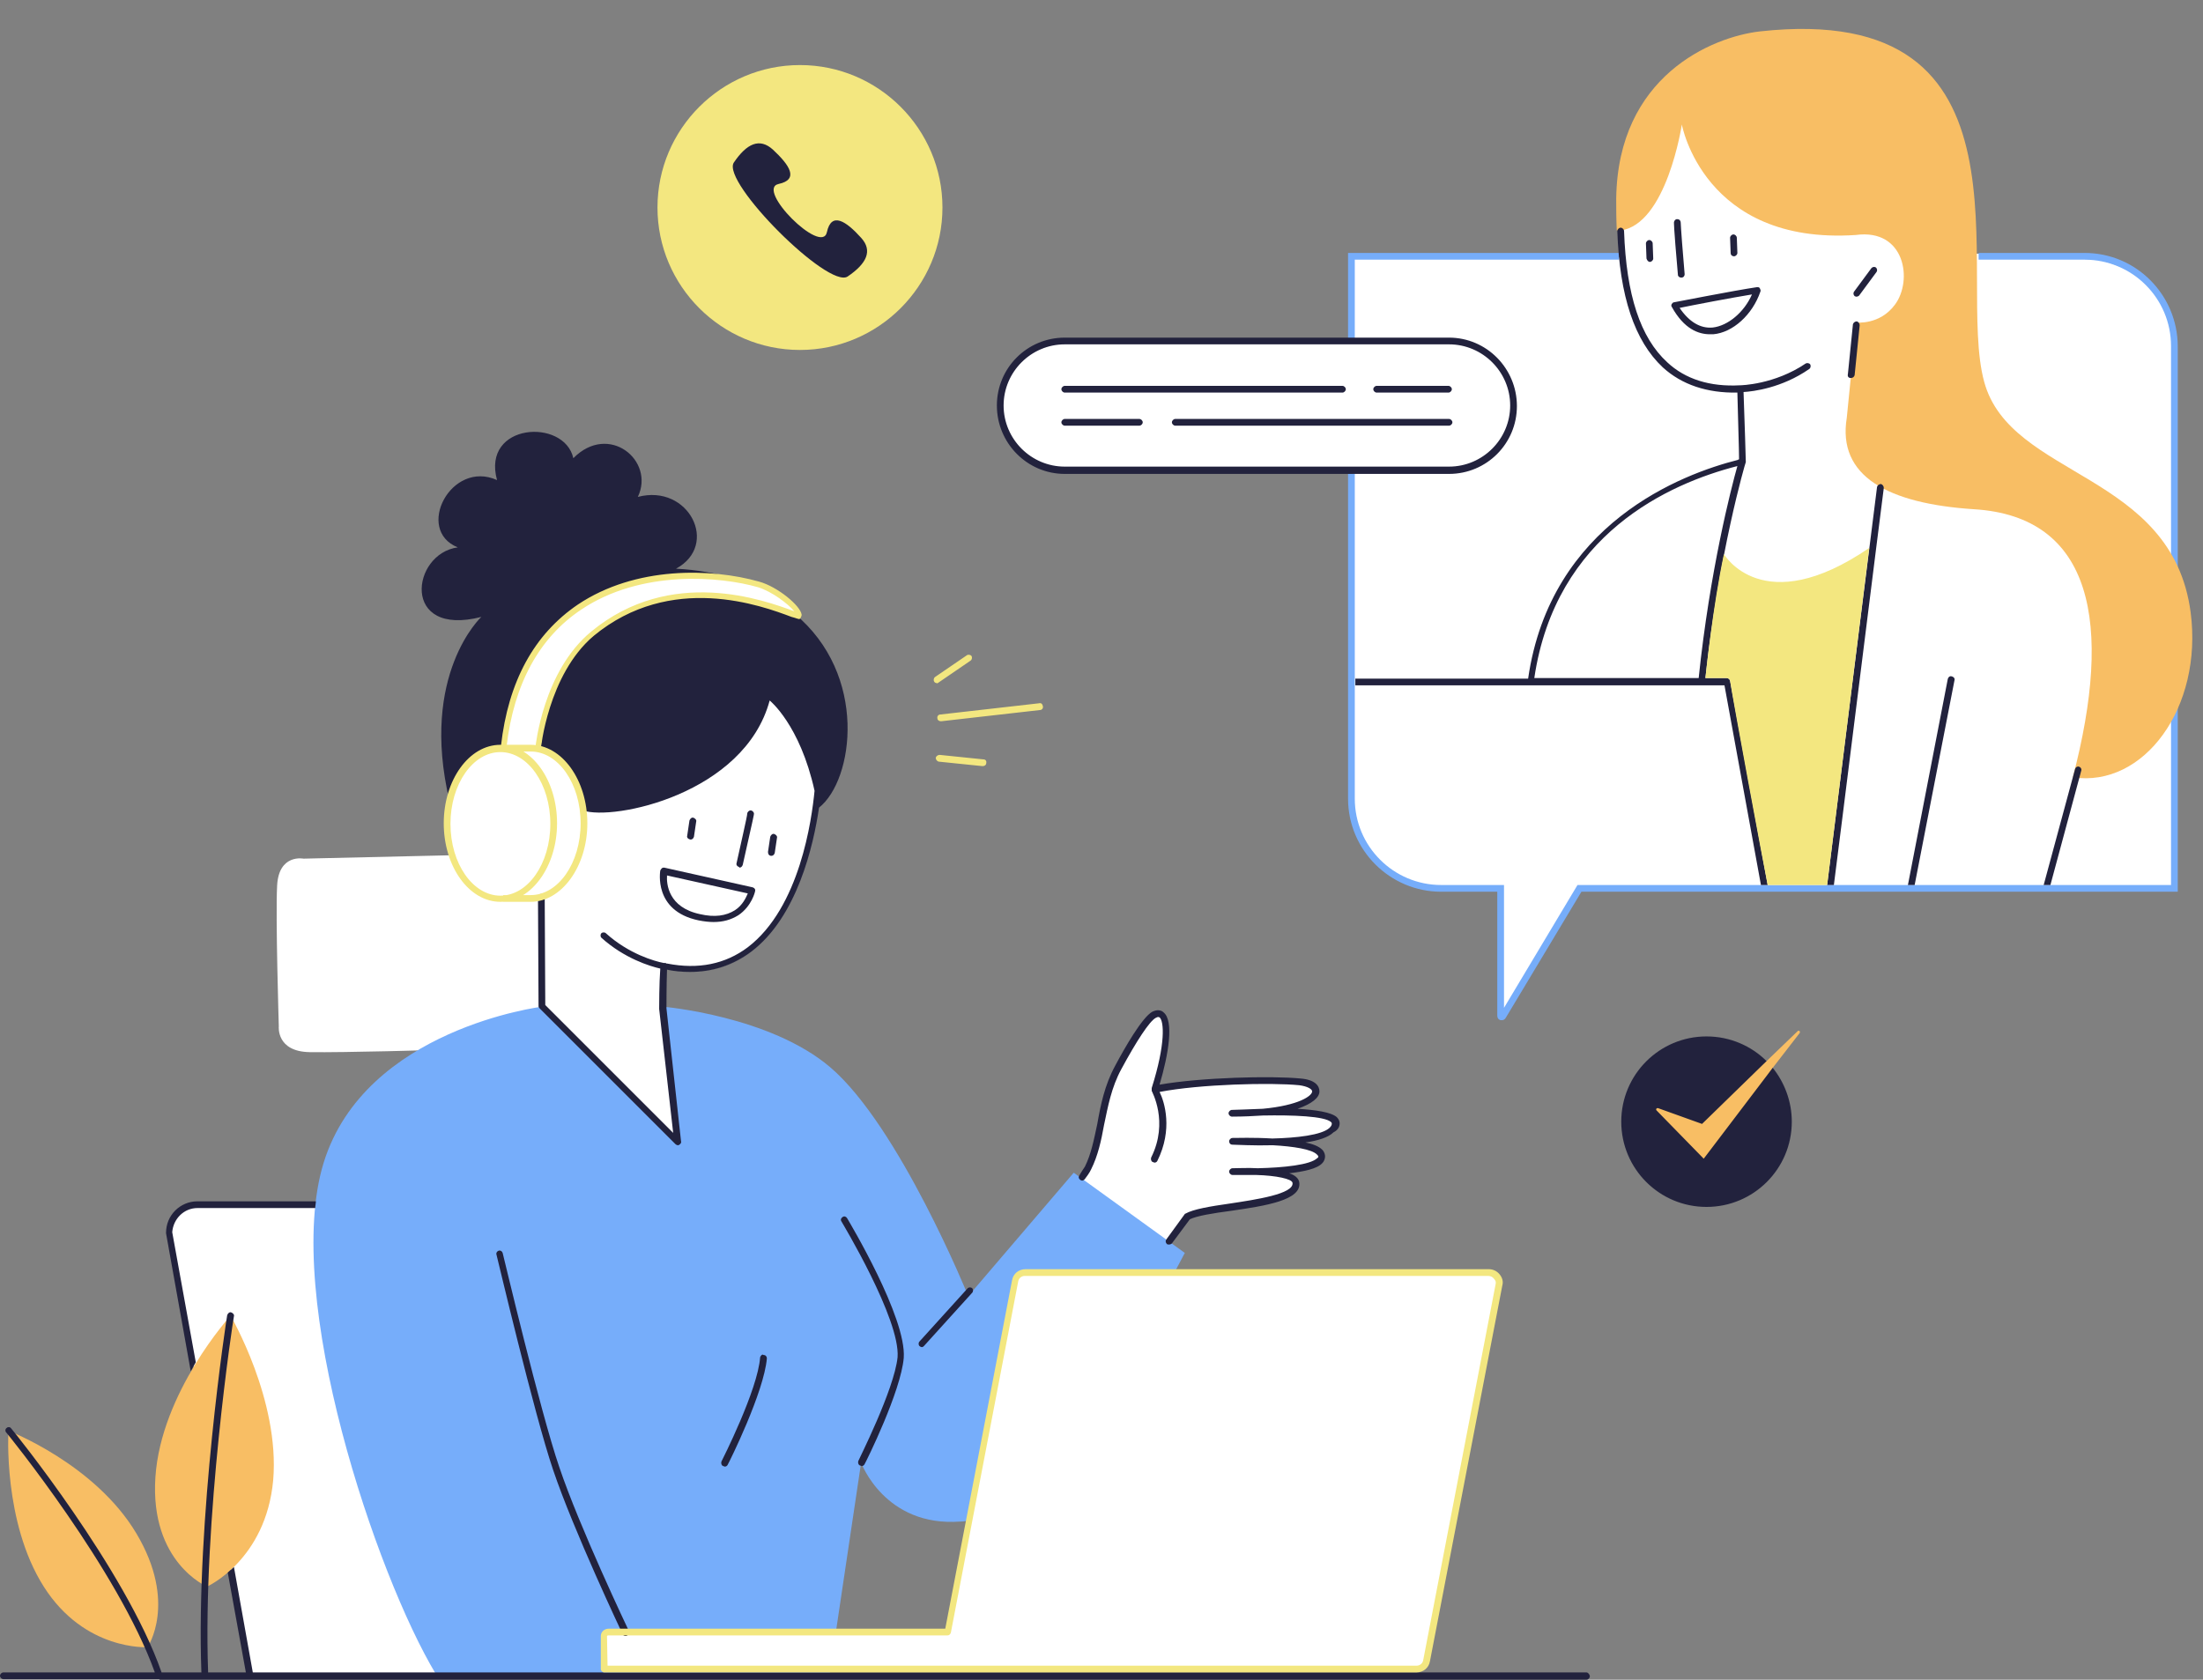
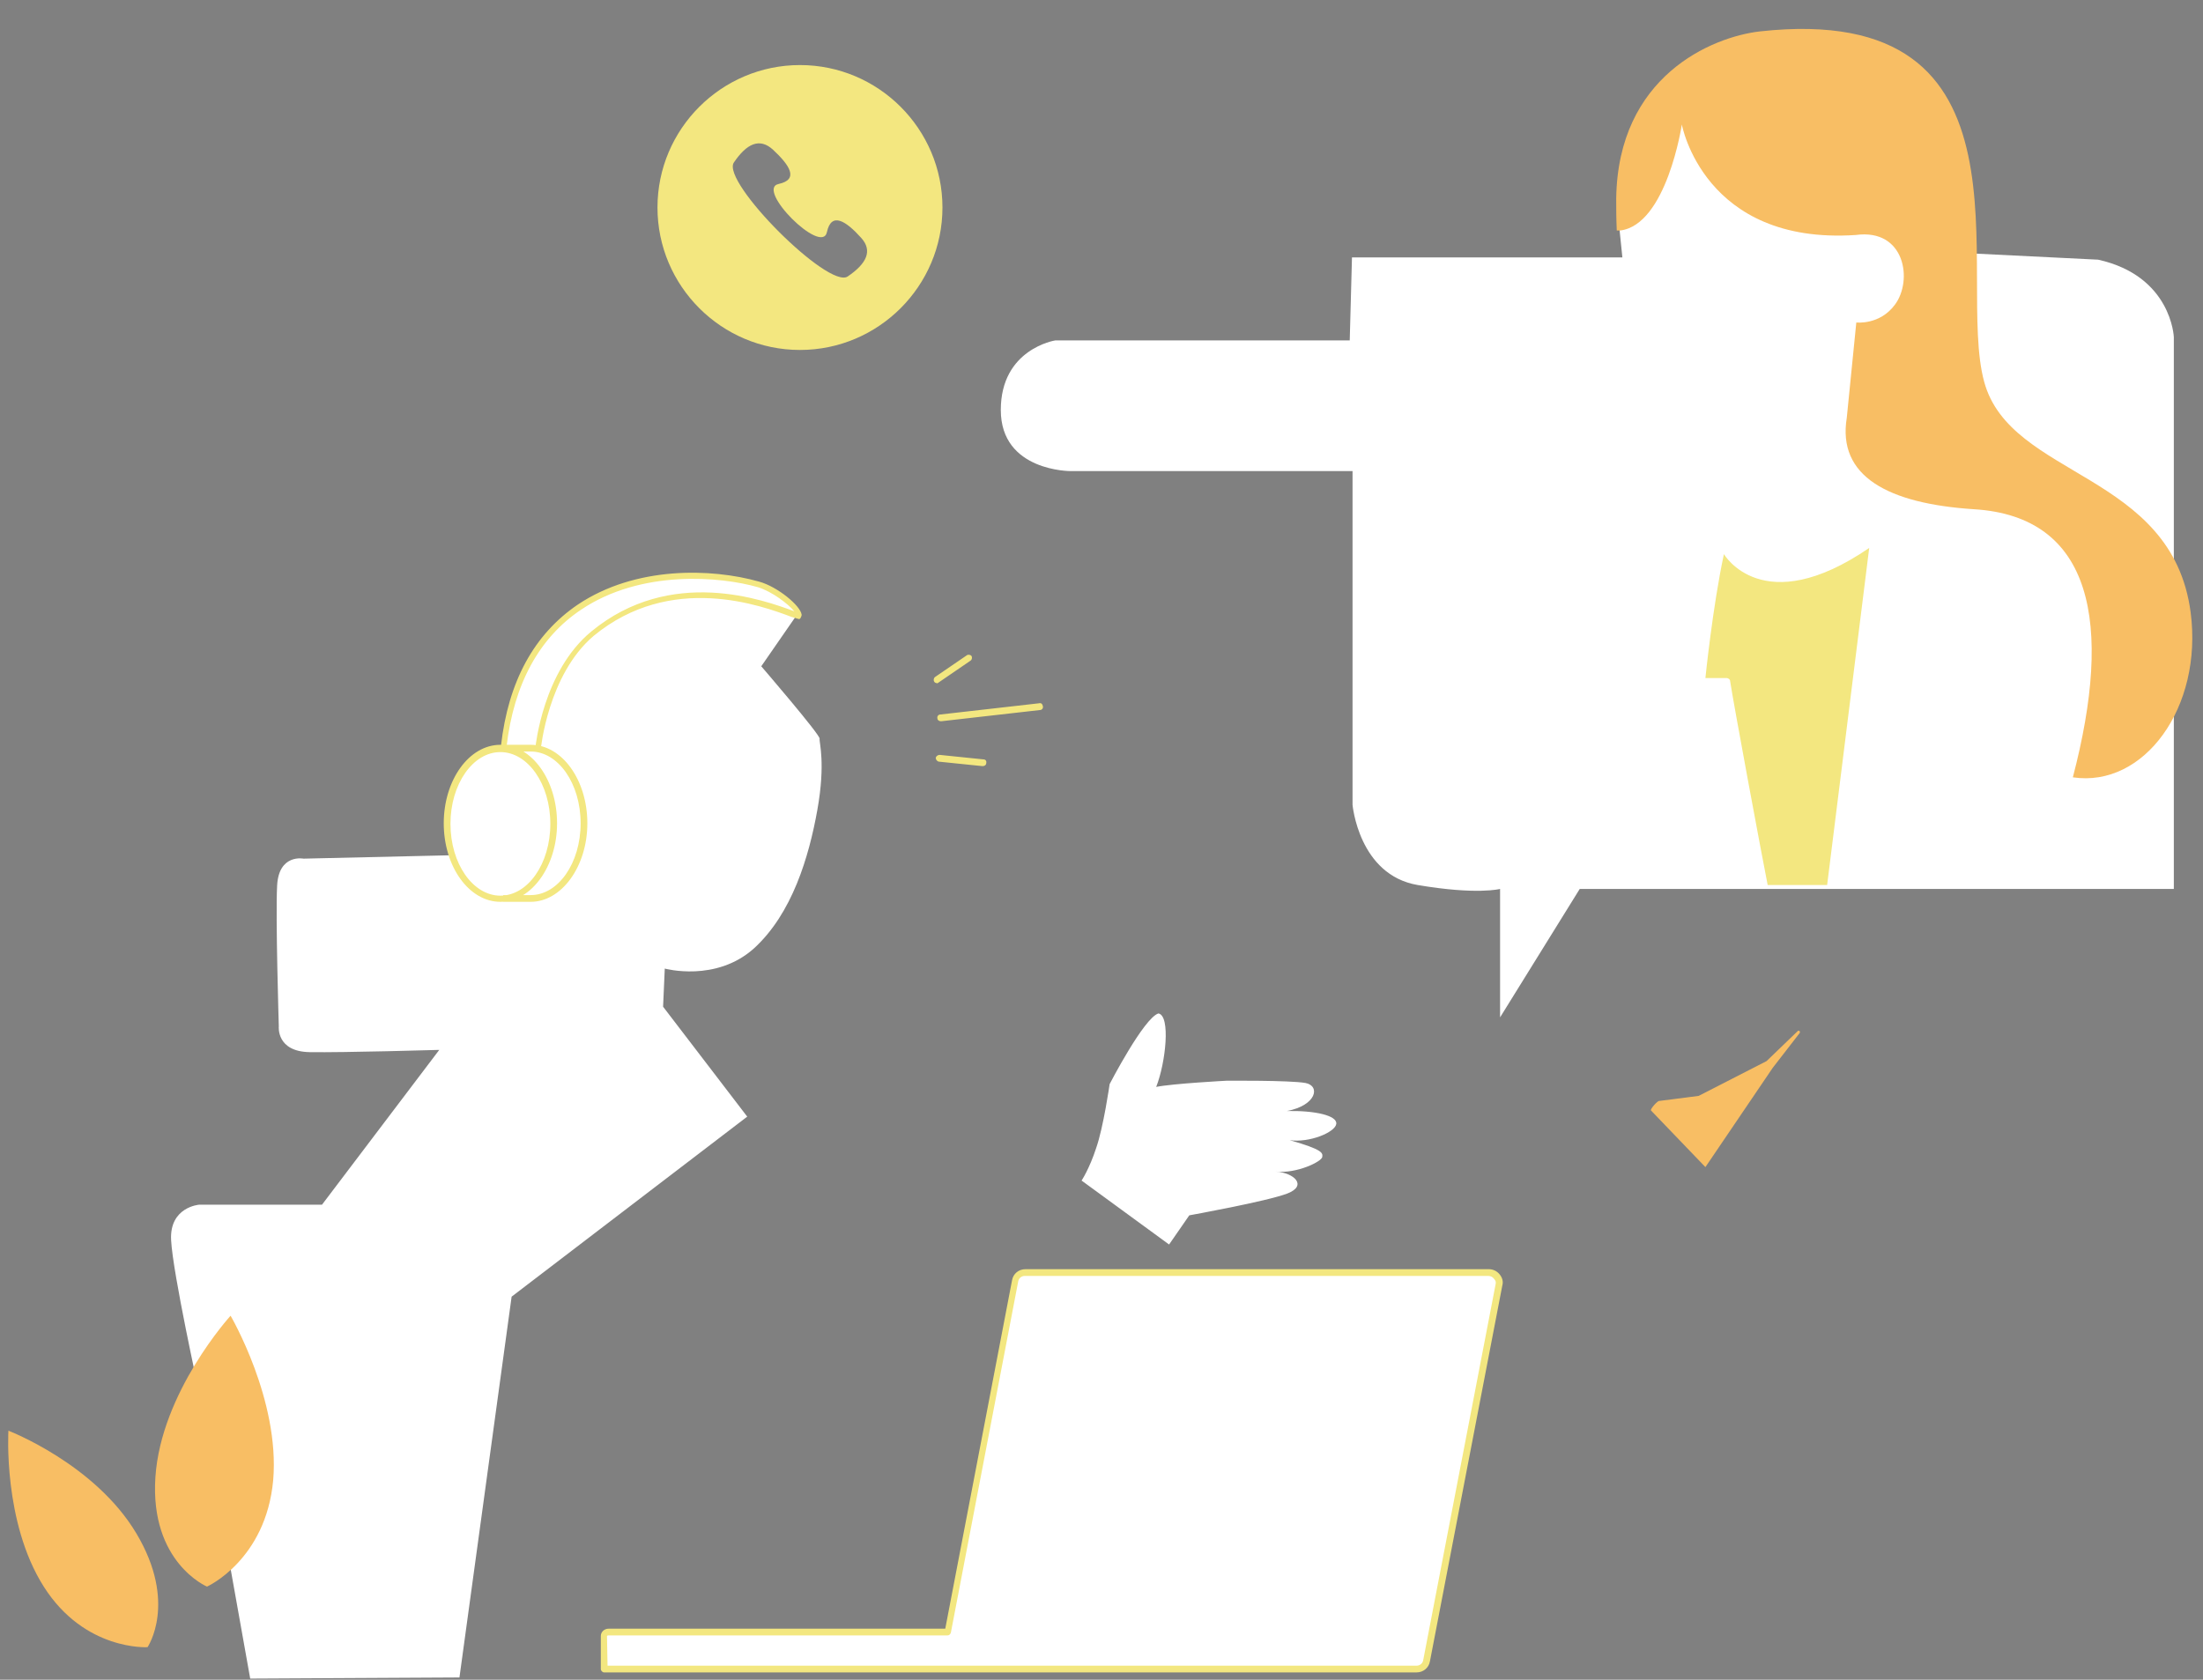
<svg xmlns="http://www.w3.org/2000/svg" fill="#000000" height="299.5" preserveAspectRatio="xMidYMid meet" version="1" viewBox="0.1 -5.2 392.7 299.5" width="392.7" zoomAndPan="magnify">
  <rect x="0.1" y="-5.2" width="392.7" height="299.5" fill="#808080" stroke="none" />
  <g id="change1_1">
    <path d="M90.1,128.3c1.4-15.4,10.5-26.2,21-28.8s16.5-2.5,23.7-0.3s7.3,5.3,7.3,5.3l-6.3,9.1c0,0,10.5,12.2,10.4,12.9 c-0.1,0.7,1.1,4.3-0.4,12.7c-1.5,8.4-4.5,18.5-11.3,24.7c-6.8,6.1-15.9,3.6-15.9,3.6l-0.3,6.8l15,19.6l-42,32.1l-9.3,67.9l-37.3,0.2 l-9.1-51c0,0-4.7-21.3-5-27.2s5-6.3,5-6.3h21.9l20.9-27.6c0,0-17.1,0.5-23.1,0.4s-5.5-4.6-5.5-4.6s-0.6-19.5-0.3-25.1 c0.3-5.7,4.7-4.8,4.7-4.8l26.1-0.6C77.8,131.3,87.5,127.9,90.1,128.3z M192.9,205.3c0,0,1.4-2.1,2.6-5.8c1.3-3.7,2.4-11.4,2.4-11.4 s6.1-11.8,8.7-12.6c2.2,0.4,1.3,8.8-0.4,13.1c3-0.6,12.5-1.1,12.5-1.1s11.3-0.1,14.1,0.4c2.7,0.5,2,4-3.3,5c5-0.1,9,0.8,8.8,2.3 c-0.2,1.5-4.8,3.4-8.3,2.9c6,1.7,5.9,2.3,5.8,3c-0.1,0.8-4.5,3-8.3,2.6c3.3,0.2,5.7,2.5,2.1,3.9s-17.5,3.9-17.5,3.9l-3.6,5.2 L192.9,205.3z M183.9,221.9c0,0-2.6-0.9-3.1,3.3c-0.5,4.2-8.4,43.6-8.4,43.6L169,286l-61.2,0.1l0.2,6.2l47,0.3h97.2 c0,0,1.8,0.8,2.4-2.9c0.7-3.7,12.7-65.7,12.7-65.7s0.9-1.8-2.7-2.2C261,221.3,183.9,221.9,183.9,221.9z M240.7,55.5h-52.5 c0,0-9.7,1.5-9.7,12.4c0,11,12.5,10.9,12.5,10.9h50.2v59.5c0,0,1.1,12.5,11.6,14.3c10.6,1.8,14.7,0.7,14.7,0.7v22.9l14.2-22.9h105.9 v-34.8V54.9c0,0-0.4-10.9-13.5-13.8l-26.3-1.3l-48.6-26.1c0,0-4.9,8.3-4.9,8.7s-5.5,13.4-5.5,13.4l0.5,4.9h-48.2L240.7,55.5z" fill="#ffffff" />
  </g>
  <g id="change2_1">
-     <path d="M191.5,203.9l19.8,14.3c0,0-0.7,1.3-1.9,3.6h-28l-8.5,44.1c-0.5,0.1-1.1,0.2-1.6,0.2 c-13.5,1-17.7-10.5-17.7-10.5l-4.5,30.2c-6.2,0.1-39.6,0.1-40.1,0.1c-0.6,0-1.4,0-1.4,2c0,2,0.4,4.9,0.4,4.9l40.1-0.1l-0.1,0.5 l-70.2,0.1c-10.6-17.6-27.4-67.3-20-91.2c7.4-23.9,38.9-27.8,38.9-27.8l24.2,23.7l-2.6-23.7c0,0,19,1.6,29.8,10.8 c12.3,10.5,24.6,40.8,24.6,40.8L191.5,203.9z M241.6,41.1h47.1v-1.2h-48.3v15.6h1.2L241.6,41.1L241.6,41.1z M371.7,39.9h-18.9v1.2 h18.9c8.5,0,15.4,6.9,15.4,15.4v54.8h1.2V56.6C388.3,47.4,380.9,39.9,371.7,39.9z M387.1,152.6H281.3l-13.1,21.9v-21.9H257 c-8.5,0-15.4-6.9-15.4-15.4v-58h-1.2v58c0,9.2,7.5,16.6,16.6,16.6h10v22.1c0,0.4,0.2,0.7,0.6,0.8c0.1,0,0.1,0,0.2,0 c0.3,0,0.5-0.1,0.7-0.4l13.5-22.5h106.3v-33.5h-1.2L387.1,152.6L387.1,152.6z" fill="#76adfa" />
-   </g>
+     </g>
  <g id="change3_1">
    <path d="M27.8,258.2c1-15.2,13.4-28.8,13.4-28.8s8.8,15,7.6,29.3c-1.3,14.3-11.8,19-11.8,19S26.8,273.4,27.8,258.2z M24.4,268.2C17,255.8,1.6,249.9,1.6,249.9s-1,16.3,6.3,27.8s18.5,10.8,18.5,10.8S31.8,280.6,24.4,268.2z M304.1,202.9l12-17.7 l4.8-6.2c0.2-0.3-0.2-0.6-0.4-0.3L315,184l-12.1,6.2l-7,0.9c-0.3-0.1-1.7,1.5-1.5,1.7L304.1,202.9z M390.6,104 c-3.3-25.1-32.1-23.9-36.8-41.1c-5.2-18.9,10.9-68.1-40-62.5c-8.6,1-25.3,8-25.6,29.8c0,1.8,0,3.5,0.1,5.7h0.6 c8.3-1,11-18.9,11-18.9s3.9,21.5,31,19.7c8.8-1.2,10.2,8.1,7,12.4c-2.7,3.7-6.9,3.2-6.9,3.2l-1.7,17c-1.7,10.4,7.3,15.3,22.7,16.3 c21.1,1.3,24.8,20.3,17.6,47.8C382.3,135.3,392.8,120.9,390.6,104z" fill="#f8be64" />
  </g>
  <g id="change4_1">
-     <path d="M189.9,79.3h68.5c6.7,0,12.1-5.4,12.1-12.1S265.1,55,258.4,55h-68.5c-6.7,0-12.1,5.4-12.1,12.1 S183.2,79.3,189.9,79.3z M189.9,56.2h68.5c6,0,10.9,4.9,10.9,10.9s-4.9,10.9-10.9,10.9h-68.5c-6,0-10.9-4.9-10.9-10.9 S183.9,56.2,189.9,56.2z M314,152.6h1.2l-6.7-36.4c-0.1-0.3-0.3-0.5-0.6-0.5h-3.8c2.4-22.3,7.1-38.3,7.2-38.5c0,0,0,0,0,0 c0,0,0-0.1,0-0.1c0-0.1-0.2-7.2-0.4-12.4c1.7-0.1,6.8-0.7,11.7-4.1c0.3-0.2,0.3-0.6,0.2-0.8c-0.2-0.3-0.6-0.3-0.8-0.2 c-5.6,3.8-11.6,3.9-11.7,3.9c0,0,0,0,0,0c0,0,0,0,0,0c-5.4,0.3-9.8-1.1-13-4.1c-4.8-4.4-7.3-12-7.7-23.4c0-0.3-0.3-0.6-0.6-0.6 c-0.3,0-0.6,0.3-0.6,0.6c0.4,11.7,3.1,19.6,8.1,24.3c3.4,3.1,7.9,4.6,13.3,4.5c0.1,4.4,0.3,10.2,0.3,11.9c-0.1,0-0.1,0-0.2,0.1 c-9.9,2.5-33.4,11.3-37.4,39h-30.8v1.2h65.8L314,152.6z M273.6,115.7c3.8-25.7,24.1-34.7,36.2-37.8c-1.1,3.9-4.9,18.6-6.9,37.8 H273.6z M325.8,152.6h1.2c0.4-2.9,8.8-70.3,8.9-70.8c0-0.3-0.2-0.6-0.5-0.7c-0.3,0-0.6,0.2-0.7,0.5 C334.6,82.2,325.9,151.7,325.8,152.6z M245.5,64.8h12.8c0.3,0,0.6-0.3,0.6-0.6c0-0.3-0.3-0.6-0.6-0.6h-12.8c-0.3,0-0.6,0.3-0.6,0.6 C244.9,64.5,245.2,64.8,245.5,64.8z M189.9,70.7h13.3c0.3,0,0.6-0.3,0.6-0.6s-0.3-0.6-0.6-0.6h-13.3c-0.3,0-0.6,0.3-0.6,0.6 S189.6,70.7,189.9,70.7z M189.9,64.8h49.5c0.3,0,0.6-0.3,0.6-0.6c0-0.3-0.3-0.6-0.6-0.6h-49.5c-0.3,0-0.6,0.3-0.6,0.6 C189.3,64.5,189.6,64.8,189.9,64.8z M309.2,40.5C309.2,40.5,309.2,40.5,309.2,40.5c0.3,0,0.6-0.3,0.6-0.6l-0.1-2.7 c0-0.3-0.3-0.6-0.6-0.6c-0.3,0-0.6,0.3-0.6,0.6l0.1,2.7C308.6,40.3,308.9,40.5,309.2,40.5z M330,62.2C330,62.2,330,62.2,330,62.2 c0.4,0,0.6-0.2,0.7-0.5l0.9-8.9c0-0.3-0.2-0.6-0.5-0.7c-0.3,0-0.6,0.2-0.7,0.5l-0.9,8.9C329.4,61.9,329.6,62.2,330,62.2z M299.8,44.3C299.8,44.3,299.8,44.3,299.8,44.3c0.4,0,0.6-0.3,0.6-0.6c-0.3-3.3-0.7-8.7-0.7-9.2c0-0.3-0.2-0.6-0.5-0.6 c-0.3-0.1-0.6,0.1-0.7,0.5c0,0.1-0.1,0.3,0.7,9.4C299.2,44.1,299.5,44.3,299.8,44.3z M304.9,54.4c0.2,0,0.4,0,0.6,0 c3.5-0.3,7-3.5,8.4-7.6c0.1-0.2,0-0.4-0.1-0.6c-0.1-0.2-0.3-0.2-0.5-0.2c-4.1,0.6-14.7,2.7-14.8,2.7c-0.2,0-0.3,0.2-0.4,0.3 c-0.1,0.2-0.1,0.4,0,0.5C300.3,53.5,302.9,54.4,304.9,54.4z M312.4,47.3c-1.4,3.2-4.3,5.6-7,5.9c-2.2,0.2-4.2-1-5.9-3.5 C301.9,49.2,308.7,47.9,312.4,47.3z M294.2,41.5C294.3,41.5,294.3,41.5,294.2,41.5c0.3,0,0.6-0.3,0.6-0.6l-0.1-2.7 c0-0.3-0.3-0.6-0.6-0.6c0,0,0,0,0,0c-0.3,0-0.6,0.3-0.6,0.6l0.1,2.7C293.7,41.2,293.9,41.5,294.2,41.5z M331,47.7 c0.2,0,0.4-0.1,0.5-0.2l3.1-4.2c0.2-0.3,0.1-0.6-0.1-0.8c-0.3-0.2-0.6-0.1-0.8,0.1l-3.1,4.2c-0.2,0.3-0.1,0.6,0.1,0.8 C330.7,47.6,330.9,47.7,331,47.7z M258.4,69.5h-48.8c-0.3,0-0.6,0.3-0.6,0.6s0.3,0.6,0.6,0.6h48.8c0.3,0,0.6-0.3,0.6-0.6 S258.7,69.5,258.4,69.5z M137.6,147.4c0.3,0,0.5-0.2,0.6-0.5l0.4-2.7c0.1-0.3-0.2-0.6-0.5-0.7c-0.3-0.1-0.6,0.2-0.7,0.5l-0.4,2.7 C137,147.1,137.2,147.4,137.6,147.4C137.6,147.4,137.6,147.4,137.6,147.4z M131.9,149.5c0.3,0,0.5-0.2,0.6-0.5c2-8.8,2-9,2-9.1 c0-0.3-0.3-0.6-0.6-0.6c-0.3,0-0.6,0.3-0.6,0.6c0,0.4-1.2,5.6-1.9,8.8c-0.1,0.3,0.1,0.6,0.5,0.7 C131.8,149.5,131.8,149.5,131.9,149.5z M85.9,104.8c0,0-11,10.2-5.7,32.7c1.2-5.4,4.8-9.3,9-9.3h0.8c0.2-4,1.6-16.7,12.4-24.3 c10.4-7.2,20.3-7.7,28.3-6c-3-0.9-6.3-1.5-10.1-1.7c7.8-4.2,2.3-15.2-6.8-12.8c3.1-6.5-5.2-13.3-11.5-6.9 c-1.6-7.2-16.4-6.3-13.6,3.9c-8.2-3.7-14.7,8.9-7,12C73.4,93.5,71.5,108.5,85.9,104.8z M303.8,201.4l-8.4-8.6 c-0.2-0.2,0-0.5,0.3-0.4l7.8,2.8L315,184c-2.7-2.7-6.5-4.4-10.7-4.4c-8.4,0-15.2,6.8-15.2,15.2c0,8.4,6.8,15.2,15.2,15.2 s15.2-6.8,15.2-15.2c0-3.6-1.3-7-3.4-9.6L303.8,201.4z M282.9,293H37.2c-1-27.2,4.5-63.2,4.6-63.5c0.1-0.3-0.2-0.6-0.5-0.7 c-0.3-0.1-0.6,0.2-0.7,0.5c-0.1,0.4-5.6,36.4-4.6,63.7h-7.1c-6.4-18.4-26.6-43.3-26.8-43.5c-0.2-0.3-0.6-0.3-0.8-0.1 c-0.3,0.2-0.3,0.6-0.1,0.8c0.2,0.2,20,24.6,26.5,42.8h-27c-0.3,0-0.6,0.3-0.6,0.6s0.3,0.6,0.6,0.6h27.7c0.1,0,0.2,0.1,0.2,0.1 c0.1,0,0.1,0,0.2,0c0,0,0,0,0,0h254.1c0.3,0,0.6-0.3,0.6-0.6S283.2,293,282.9,293z M123.2,144.5c0.3,0,0.5-0.2,0.6-0.5l0.4-2.7 c0.1-0.3-0.2-0.6-0.5-0.7c-0.3-0.1-0.6,0.2-0.7,0.5l-0.4,2.7C122.5,144.1,122.7,144.4,123.2,144.5 C123.1,144.5,123.1,144.5,123.2,144.5z M135.6,236.8c-0.4,5.8-6.8,18.4-6.9,18.6c-0.1,0.3,0,0.7,0.3,0.8c0.1,0,0.2,0.1,0.3,0.1 c0.2,0,0.4-0.1,0.5-0.3c0.3-0.5,6.5-13,7-19c0-0.3-0.2-0.6-0.6-0.6C136,236.2,135.7,236.5,135.6,236.8z M153.1,255.3 c-0.1,0.3,0,0.7,0.3,0.8c0.1,0,0.2,0.1,0.3,0.1c0.2,0,0.4-0.1,0.5-0.3c0.3-0.5,6.5-13,7-19c0.5-7.2-9.7-24.2-10.1-24.9 c-0.2-0.3-0.5-0.4-0.8-0.2c-0.3,0.2-0.4,0.5-0.2,0.8c0.1,0.2,10.5,17.4,10,24.2C159.5,242.6,153.1,255.2,153.1,255.3z M141.7,104.2 c-2.5-0.9-17-6.5-29-0.5c-14.6,7.3-15.4,18.1-16.3,24.8c3.9,1,6.9,5.3,7.6,10.8c5.4,1.9,28.8-2.9,33.3-19.6c0,0,5.4,4.3,8,16.1 c-0.5,5.1-2.6,20.8-11.9,27.9c-4,3-8.8,4-14.4,2.9c0,0,0,0,0,0s0,0,0,0c0,0,0,0-0.1,0c-0.1-0.1-0.2-0.1-0.3-0.1c-0.1,0-0.1,0-0.2,0 c-1.6-0.3-6.2-1.6-10.3-5.3c-0.2-0.2-0.6-0.2-0.8,0s-0.2,0.6,0,0.8c4.1,3.7,8.7,5.1,10.5,5.5c-0.2,2.6-0.2,6.9-0.2,7.2l2.5,22.1 l-22.8-22.8l-0.1-19.2c0-0.3-0.3-0.6-0.6-0.6c0,0,0,0,0,0c-0.3,0-0.6,0.3-0.6,0.6l0.1,19.4c0,0.2,0.1,0.3,0.2,0.4l24.2,24.2 c0.1,0.1,0.3,0.2,0.4,0.2c0.1,0,0.2,0,0.3-0.1c0.2-0.1,0.4-0.4,0.3-0.6l-2.6-23.7c0,0,0-4.2,0.1-6.9c1.4,0.3,2.8,0.4,4.1,0.4 c4.1,0,7.7-1.2,10.9-3.6c8.2-6.2,11.1-18.9,12.1-25.7C152.3,133.9,154.9,115.1,141.7,104.2z M164.4,235c0.2,0,0.3-0.1,0.4-0.2 l8.6-9.5c0.2-0.2,0.2-0.6,0-0.8c-0.2-0.2-0.6-0.2-0.8,0L164,234c-0.2,0.2-0.2,0.6,0,0.8C164.1,234.9,164.3,235,164.4,235z M238.9,195.1c0-0.3-0.1-0.7-0.5-1.1c-1-0.9-3.8-1.3-7-1.5c2.6-0.9,3.9-2,3.9-3.1c0-1-0.8-2.1-3.4-2.3c-5.1-0.5-17.7-0.2-25.1,1.1 c1.6-5.4,2.6-11.4,0.7-12.9c-0.3-0.3-1-0.6-2-0.1c-1.8,1-4.9,6.4-6.6,9.6c-1.9,3.5-2.6,7-3.2,10.4c-0.6,2.8-1.1,5.4-2.2,7.6 c-0.2,0.3-0.8,1.2-1,1.6c-0.2,0.3-0.1,0.6,0.2,0.8c0.3,0.2,0.6,0.1,0.8-0.2c0.1-0.1,0.9-1.2,1.1-1.7c1.2-2.4,1.8-5.1,2.3-7.9 c0.7-3.3,1.3-6.7,3.1-10c2.7-5,5-8.5,6.1-9.1c0.5-0.3,0.6-0.1,0.7-0.1c0.8,0.7,1.1,4.7-1.4,12.6c0,0,0,0,0,0c0,0.1,0,0.2,0,0.3 c0,0,0,0,0,0.1c0,0,0,0.1,0,0.1c0,0.1,3.1,5.5-0.1,11.9c-0.1,0.3,0,0.7,0.3,0.8c0.1,0,0.2,0.1,0.3,0.1c0.2,0,0.4-0.1,0.5-0.3 c2.8-5.6,1.3-10.5,0.4-12.3c7.2-1.4,19.9-1.7,24.9-1.2c1.5,0.2,2.3,0.7,2.3,1.1c0,0.8-2.4,2.5-8.8,3.1c-2.7,0.1-5,0.2-5.5,0.2 c-0.3,0-0.6,0.3-0.6,0.6s0.3,0.6,0.6,0.6c2.1,0,3.9-0.1,5.5-0.2c5.3-0.1,11.1,0.1,12.2,1.2c0.1,0.1,0.1,0.2,0.1,0.2 c0,0.2,0,0.4-0.4,0.8c-1.4,1.3-5.9,1.8-10.2,1.9c-3.3-0.2-6.4-0.1-7.1-0.1c-0.3,0-0.6,0.3-0.6,0.6c0,0.3,0.2,0.6,0.6,0.6 c0.7,0,3.8,0.2,7.2,0.1c3.6,0.2,7,0.7,7.9,1.7c0.2,0.2,0.2,0.3,0.2,0.3c0,0.1,0,0.2-0.2,0.3c-1.2,1.2-6,1.7-10.6,1.8 c-1.7-0.1-3.4,0-4.5,0c-0.3,0-0.6,0.3-0.6,0.6c0,0.3,0.3,0.6,0.6,0.6c0.5,0,2.1,0,4.2,0c3.6,0.1,6.4,0.7,6.5,1.4 c0.3,2-6.6,3-11.2,3.7c-3.5,0.5-6.5,1-7.9,1.8c-0.1,0-0.1,0.1-0.2,0.2l-3.2,4.4c-0.2,0.3-0.1,0.6,0.1,0.8c0.1,0.1,0.2,0.1,0.4,0.1 c0.2,0,0.4-0.1,0.5-0.2l3.2-4.3c1.2-0.6,4.2-1.1,7.3-1.5c6.2-0.9,12.7-1.9,12.2-5.1c-0.1-0.7-0.8-1.3-1.8-1.6c2.6-0.3,5-0.8,5.9-1.8 c0.4-0.4,0.5-0.9,0.5-1.2s-0.1-0.8-0.5-1.2c-0.6-0.6-1.6-1-3-1.3c2.2-0.3,4.1-0.9,5-1.8C238.6,196.3,238.9,195.7,238.9,195.1z M118.1,149.6c-0.1,0.1-0.2,0.2-0.3,0.4c0,0.1-1.3,7.2,6.8,8.9c1,0.2,1.9,0.3,2.7,0.3c1.7,0,3.1-0.4,4.4-1.2c2.4-1.6,3-4.2,3-4.3 c0.1-0.3-0.1-0.6-0.5-0.7l-15.7-3.5C118.4,149.5,118.2,149.5,118.1,149.6z M119,150.9l14.4,3.2c-0.3,0.7-0.9,2.1-2.3,3 c-1.6,1-3.6,1.3-6.2,0.7C119.2,156.6,118.9,152.4,119,150.9z M89.7,218.2c-0.1-0.3-0.4-0.5-0.7-0.4c-0.3,0.1-0.5,0.4-0.4,0.7 c0.1,0.3,6.7,28.4,10.1,38.4c3.6,10.7,12.3,29.1,12.4,29.3c0.1,0.2,0.3,0.3,0.5,0.3c0.1,0,0.2,0,0.3-0.1c0.3-0.1,0.4-0.5,0.3-0.8 c-0.1-0.2-8.8-18.5-12.4-29.2C96.4,246.5,89.8,218.5,89.7,218.2z M341.4,152.6l7.1-36.5c0.1-0.3-0.1-0.6-0.5-0.7 c-0.3-0.1-0.6,0.1-0.7,0.5l-7.1,36.7L341.4,152.6L341.4,152.6z M365.6,152.6l5.5-20.4c0.1-0.3-0.1-0.6-0.4-0.7 c-0.3-0.1-0.6,0.1-0.7,0.4l-5.6,20.7L365.6,152.6L365.6,152.6z M162.5,34.1c0,10.7-8.6,19.3-19.3,19.3s-19.3-8.6-19.3-19.3 s8.6-19.3,19.3-19.3S162.5,23.4,162.5,34.1z M35.3,210.2h21c0-0.4,0.1-0.8,0.1-1.2H35.3c-3.1,0-5.6,2.5-5.6,5.6c0,0,0,0.1,0,0.1 l4.4,24.6c0.3-0.5,0.6-1.1,0.9-1.6l-4.2-23.2C31,212.1,32.9,210.2,35.3,210.2z M40.7,275.2l3.3,18.2c0.1,0.3,0.3,0.5,0.6,0.5 c0,0,0.1,0,0.1,0c0.3-0.1,0.5-0.4,0.5-0.7l-3.4-19C41.4,274.6,41,274.9,40.7,275.2z" fill="#22223d" />
-   </g>
+     </g>
  <g id="change5_1">
    <path d="M252.6,293H107.8c-0.3,0-0.6-0.3-0.6-0.6v-5.9c0-0.7,0.6-1.3,1.4-1.3h60l11.9-62.1c0.2-1.2,1.2-2,2.4-2h82.6 c0.7,0,1.4,0.3,1.9,0.9c0.5,0.6,0.7,1.3,0.5,2l-12.9,67C254.8,292.2,253.8,293,252.6,293z M108.4,291.8h144.2c0.6,0,1.1-0.4,1.2-1 l12.9-67c0.1-0.4,0-0.7-0.3-1c-0.2-0.3-0.6-0.5-1-0.5h-82.6c-0.6,0-1.1,0.4-1.2,1l-12,62.6c-0.1,0.3-0.3,0.5-0.6,0.5h-60.5 c-0.1,0-0.2,0.1-0.2,0.1L108.4,291.8z M96.5,128.4l-1-0.1c0.1-0.6,1.4-13.8,10-20.9c14.2-11.7,30.8-5.6,36.2-3.6 c-1.1-1.3-3.9-3.5-6.5-4.3c-6.6-1.9-20.8-3.2-31.5,4c-7.5,5-12,13.3-13.3,24.4l-1-0.1c1.3-11.5,5.9-19.9,13.7-25.2 c10.3-6.9,23.8-6.5,32.3-4.1c3.3,0.9,7.4,4.3,7.6,5.9c0,0.2-0.1,0.4-0.2,0.6l-0.2,0.2l-0.4-0.1c-0.3-0.1-0.6-0.2-1-0.3 c-5.3-2-21.5-8-35.3,3.4C97.8,115.1,96.5,128.3,96.5,128.4z M307.4,93.6c0,0,6.9,11.9,25.9-1.1l-7.5,60.1c0,0-9,0-10.6,0 c-1-5-6.1-32.4-6.7-36.4c0-0.3-0.4-0.5-0.6-0.5l-3.8,0C304.1,115.7,305.4,102.9,307.4,93.6z M89.3,155.6c-5.6,0-10.1-6.3-10.1-14 s4.5-14,10.1-14s10.1,6.3,10.1,14S94.8,155.6,89.3,155.6z M89.3,128.9c-4.9,0-8.9,5.7-8.9,12.8s4,12.8,8.9,12.8s8.9-5.7,8.9-12.8 S94.2,128.9,89.3,128.9z M94.7,155.6h-4.9v-1.2h4.9c4.9,0,8.9-5.7,8.9-12.8s-4-12.8-8.9-12.8h-5.4v-1.2h5.4c5.6,0,10.1,6.3,10.1,14 S100.2,155.6,94.7,155.6z M142.7,6.4c-14,0-25.4,11.4-25.4,25.4c0,14,11.4,25.4,25.4,25.4c14,0,25.4-11.4,25.4-25.4 C168.1,17.8,156.7,6.4,142.7,6.4z M151.2,44.1c-3.4,2.3-22.5-16.8-20.3-20.3c2.3-3.4,4.6-4.5,7-2.3c2.9,2.7,4.7,5.3,1,6.1 c-4.2,0.9,7.7,12.8,8.6,8.6c0.8-3.7,3.4-2,6.1,1C155.7,39.5,154.6,41.8,151.2,44.1z M185.3,120.2l-17.6,2c-0.3,0-0.6,0.3-0.5,0.7 c0,0.3,0.3,0.5,0.6,0.5c0,0,0,0,0.1,0l17.6-2c0.3,0,0.6-0.3,0.5-0.7S185.7,120.1,185.3,120.2z M175.4,130.2l-7.8-0.8 c-0.3,0-0.6,0.2-0.7,0.5c0,0.3,0.2,0.6,0.5,0.7l7.8,0.8c0,0,0,0,0.1,0c0.3,0,0.6-0.2,0.6-0.5C176,130.5,175.8,130.2,175.4,130.2z M167.4,116.5l5.7-3.9c0.3-0.2,0.3-0.6,0.2-0.8c-0.2-0.3-0.6-0.3-0.8-0.2l-5.7,3.9c-0.3,0.2-0.3,0.6-0.2,0.8 c0.1,0.2,0.3,0.3,0.5,0.3C167.1,116.7,167.3,116.6,167.4,116.5z" fill="#f3e780" />
  </g>
</svg>